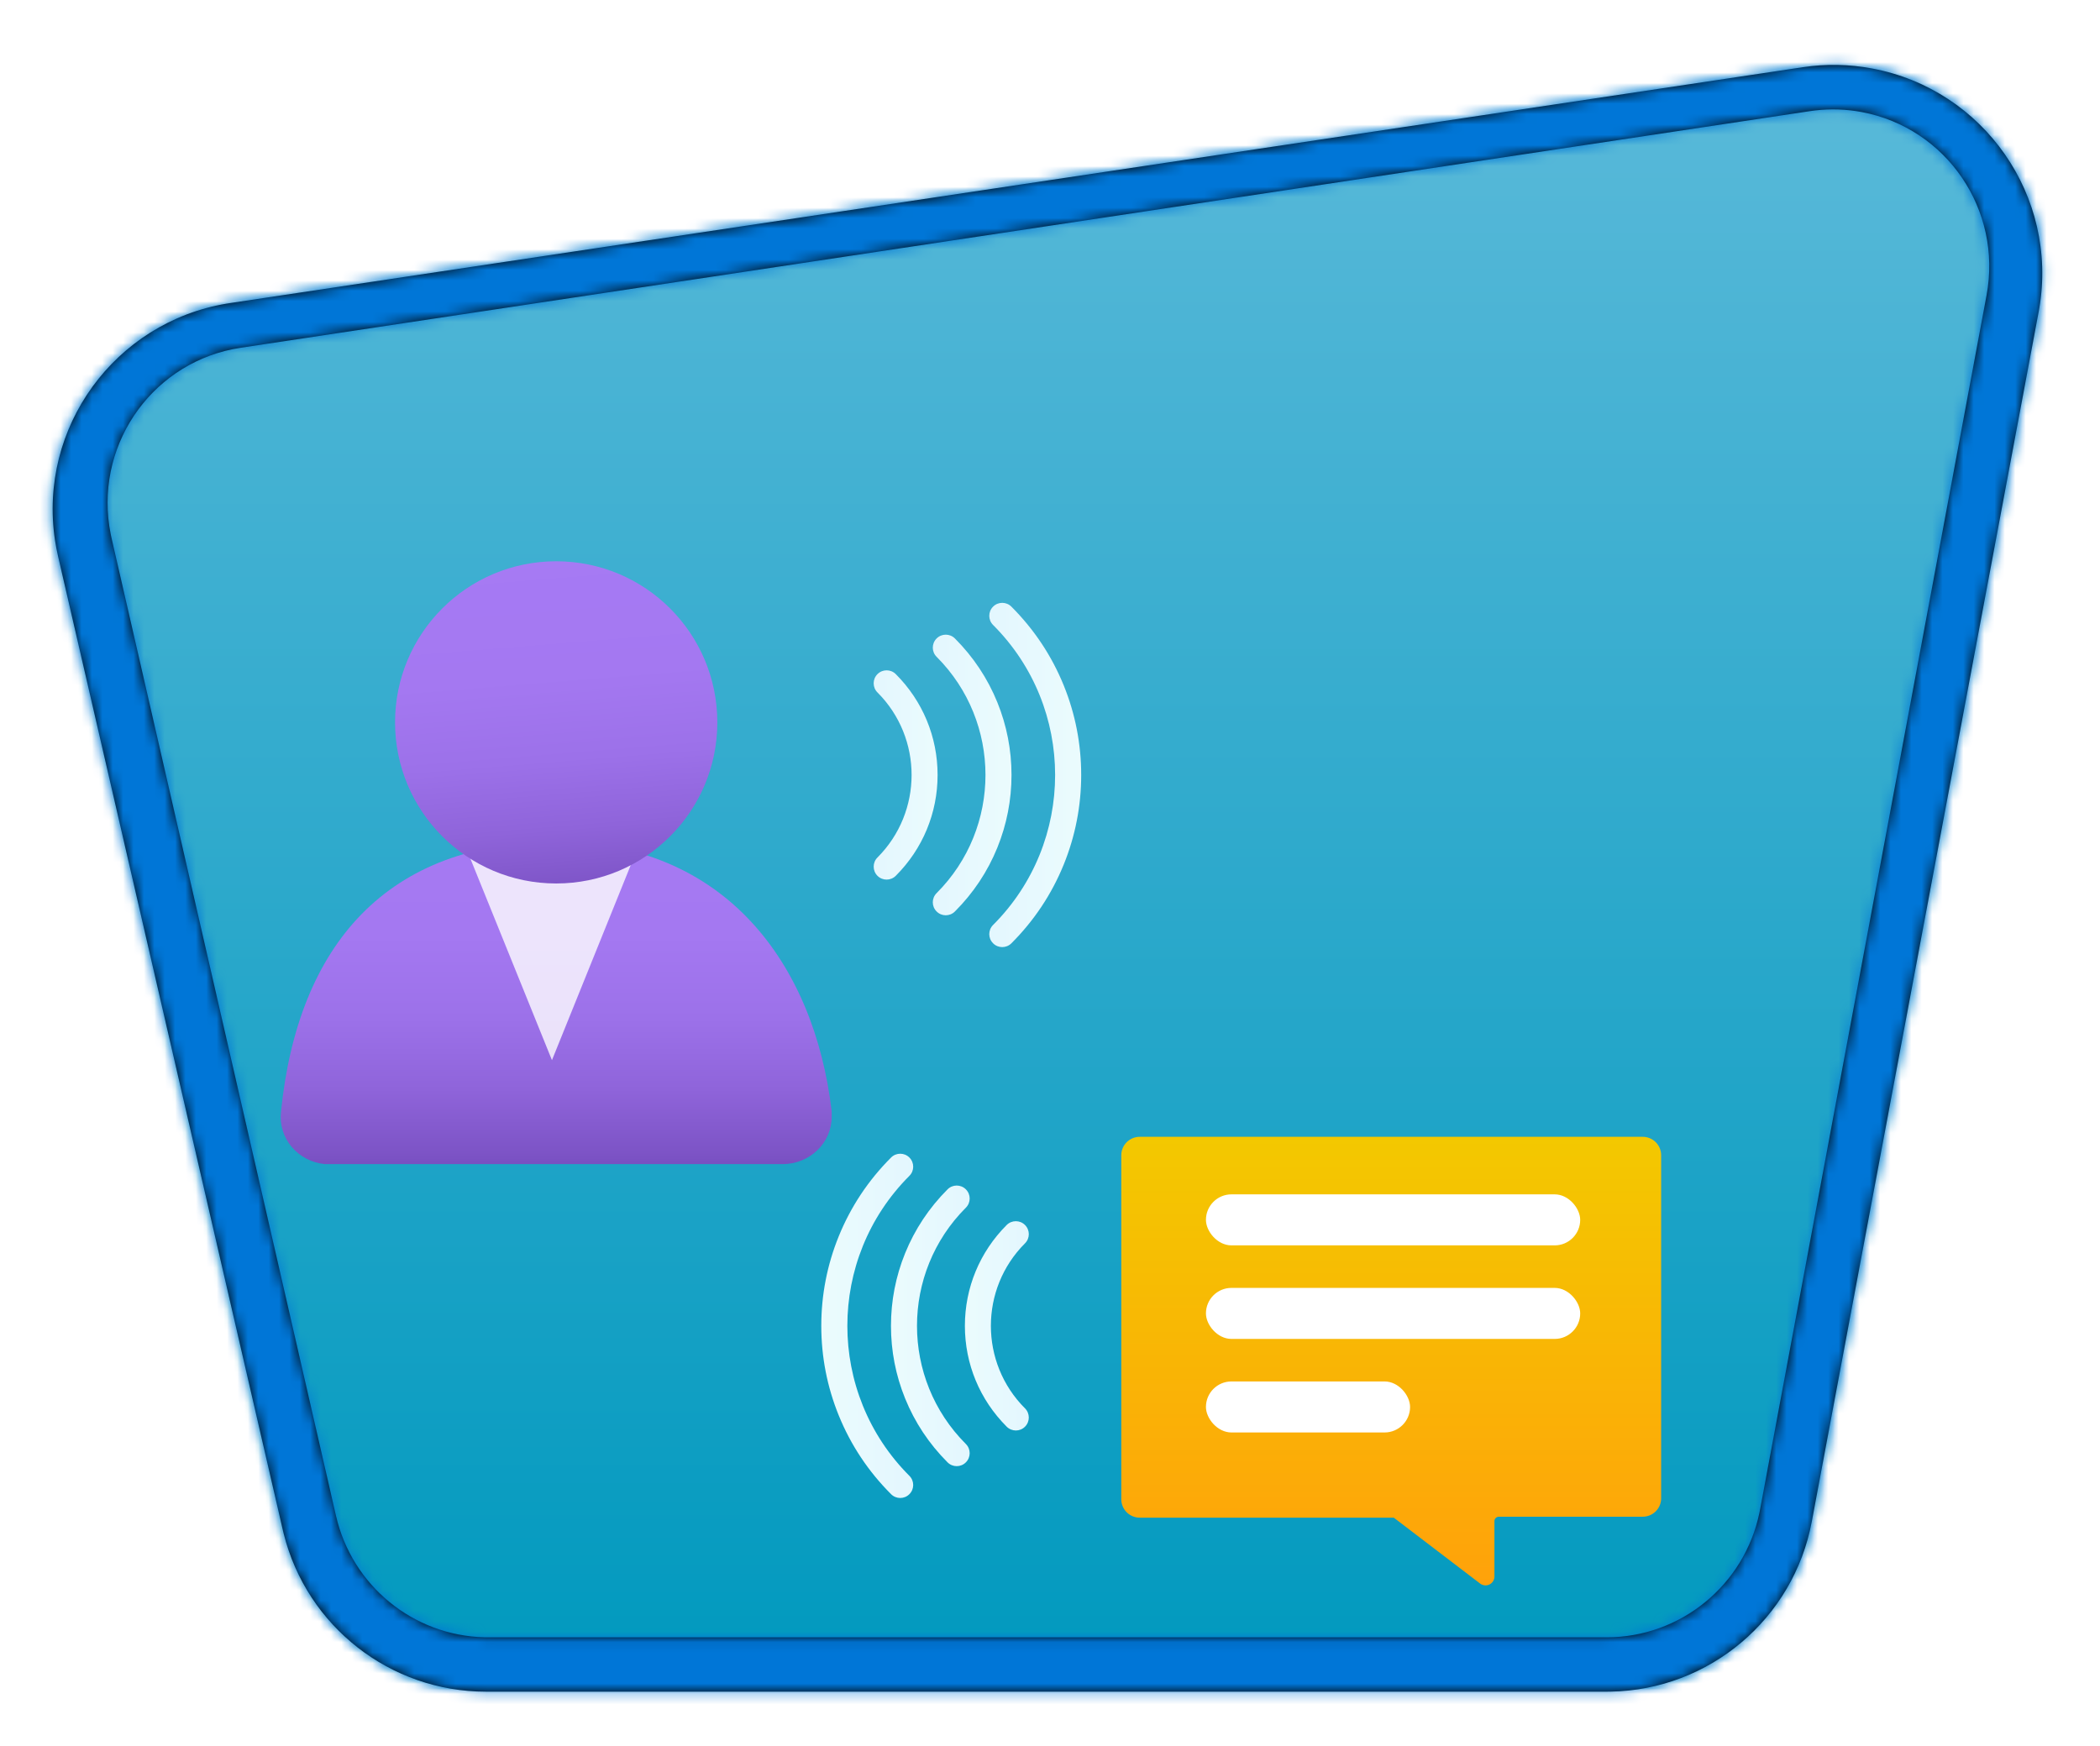
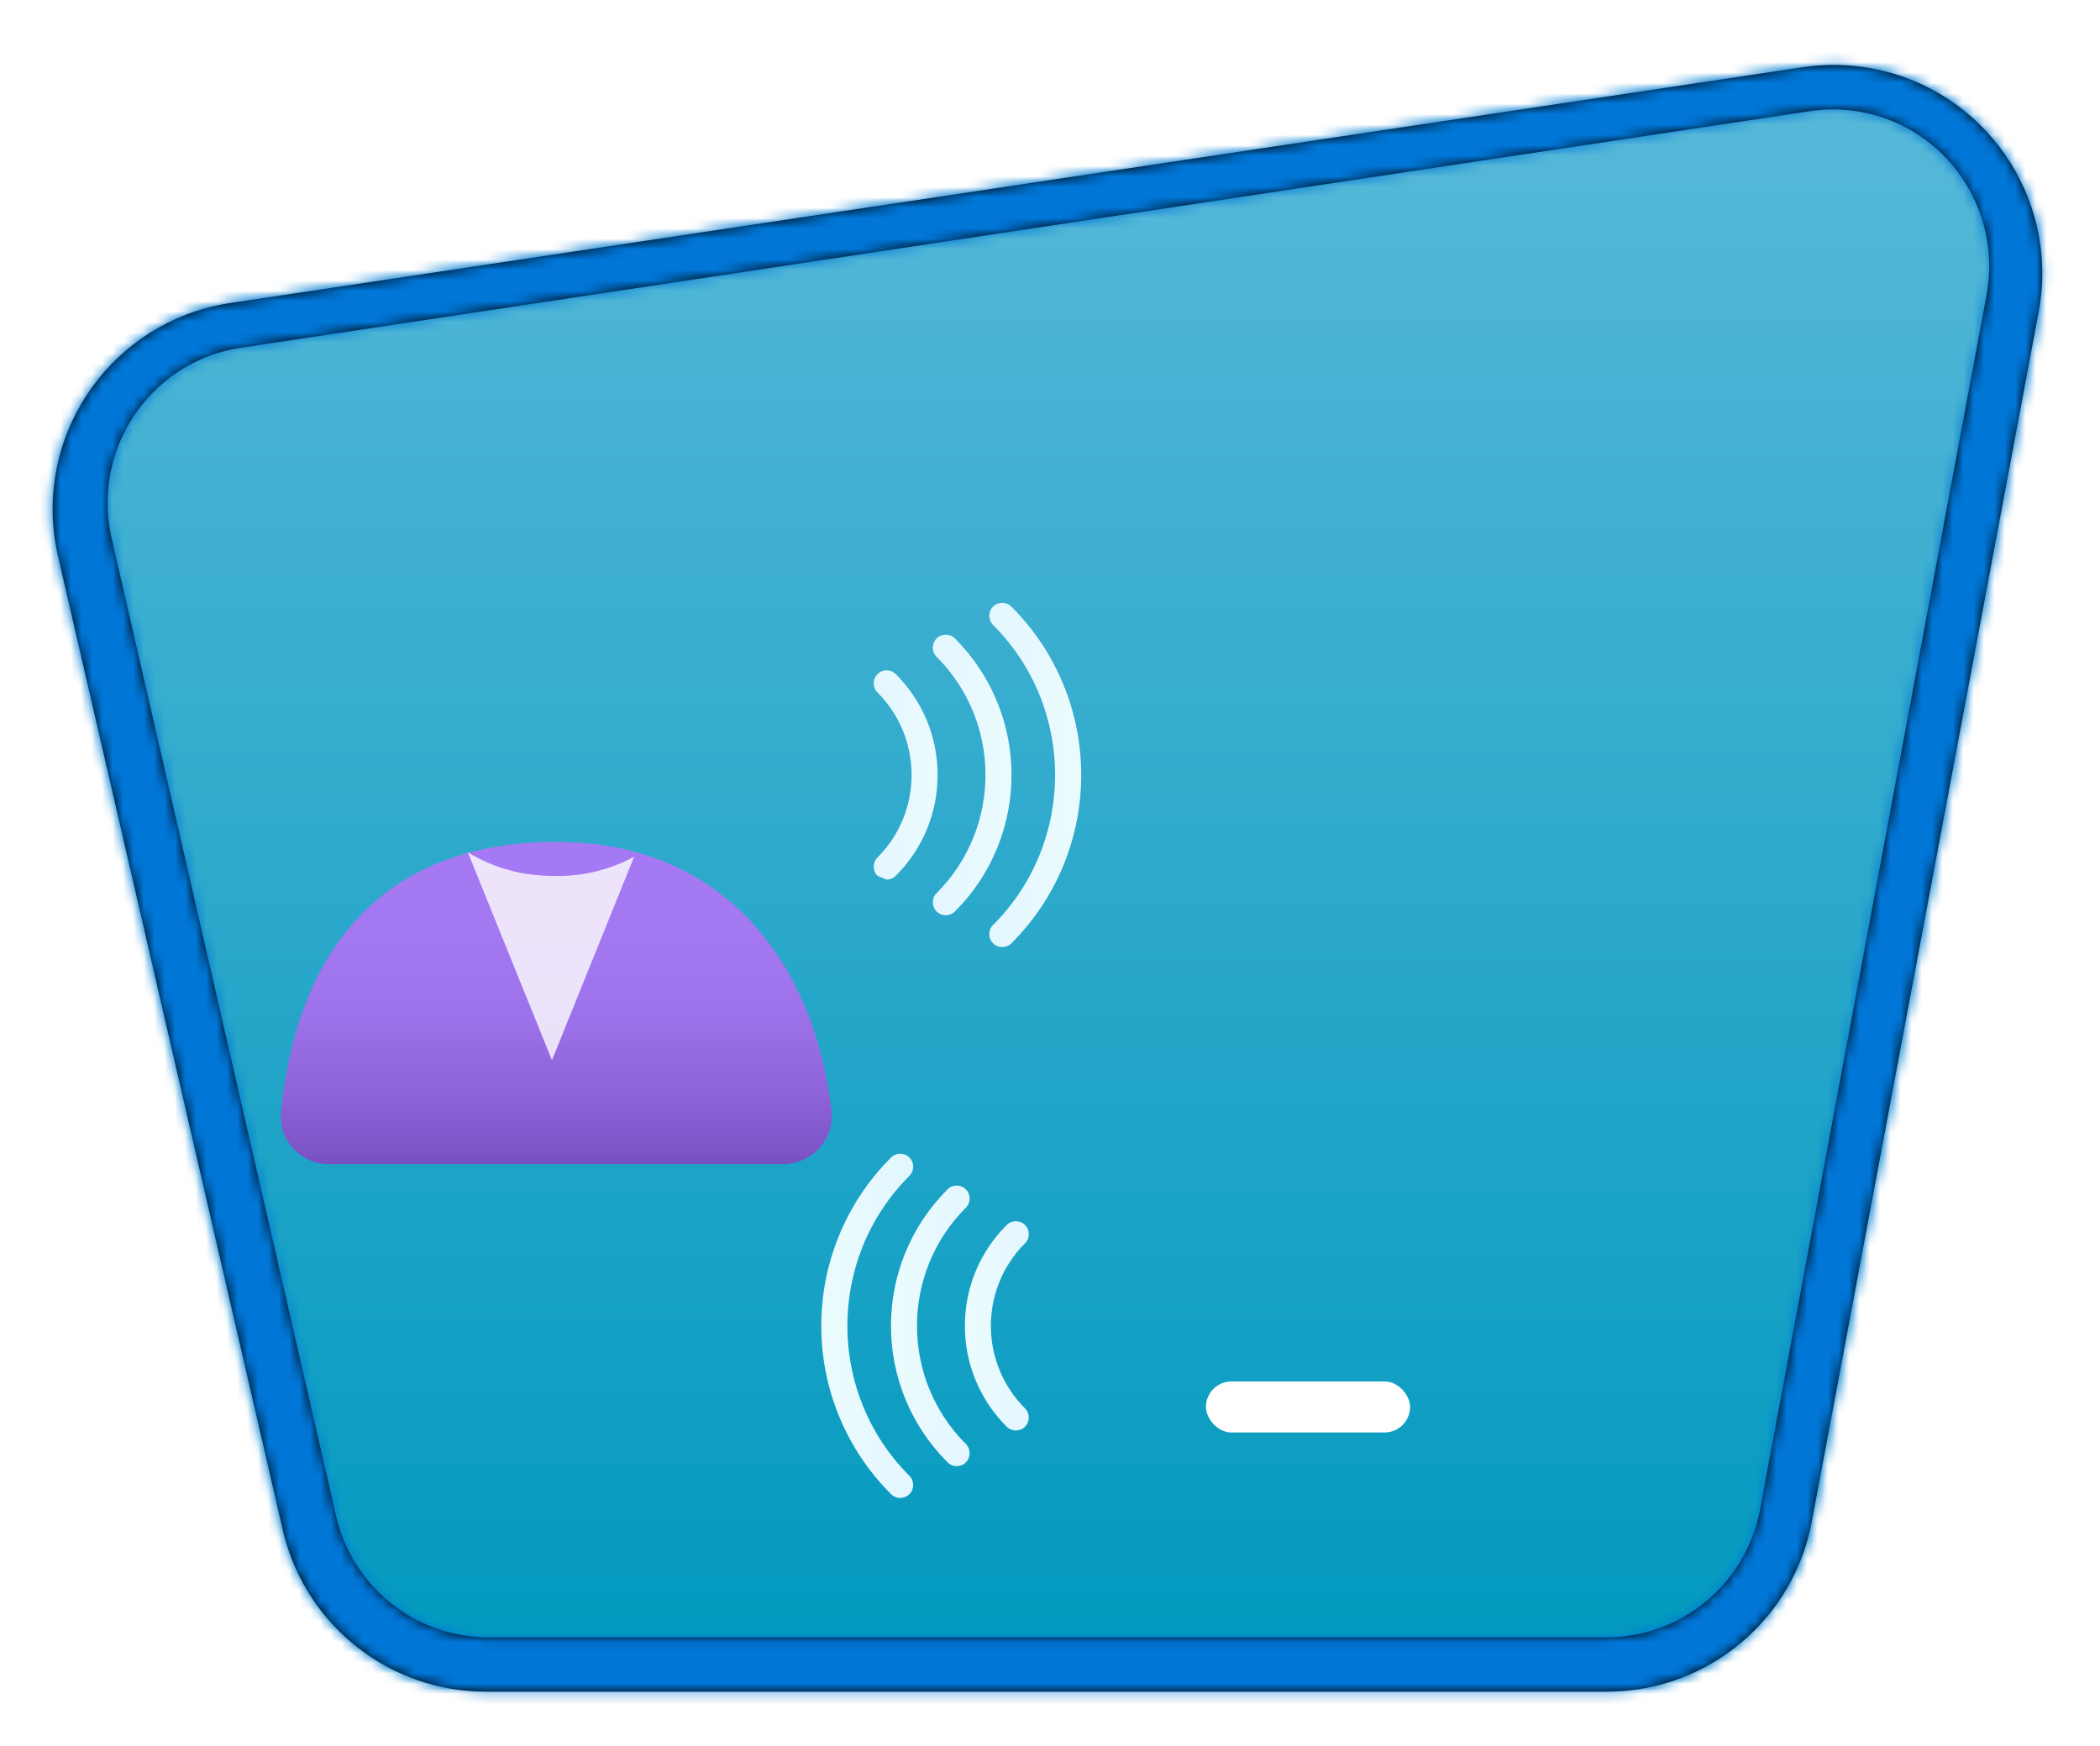
<svg xmlns="http://www.w3.org/2000/svg" xmlns:xlink="http://www.w3.org/1999/xlink" width="202px" height="168px" viewBox="0 0 202 168" version="1.1">
  <title>Explore Natural Language Processing/Explore-Natural-Language-Processing</title>
  <defs>
    <path d="M45.91,160 L153.401,160 C163.026,160 171.285,153.145 173.059,143.686 L194.818,27.635 C196.854,16.779 189.703,6.328 178.847,4.292 C176.651,3.881 174.403,3.84 172.194,4.171 L21.383,26.793 C10.459,28.431 2.933,38.615 4.571,49.538 C4.648,50.052 4.745,50.562 4.862,51.068 L26.422,144.497 C28.517,153.572 36.597,160 45.91,160 Z" id="path-1" />
    <linearGradient x1="50%" y1="0%" x2="50%" y2="100%" id="linearGradient-3">
      <stop stop-color="#5CBADA" offset="0%" />
      <stop stop-color="#0099BE" offset="100%" />
    </linearGradient>
    <path d="M169.061,0.991 C171.277,0.659 173.532,0.7 175.734,1.113 C186.508,3.133 193.643,13.417 191.814,24.181 L191.753,24.525 L169.929,140.919 C168.172,150.288 160.072,157.109 150.574,157.278 L150.213,157.281 L42.404,157.281 C33.186,157.281 25.172,151.003 22.944,142.09 L22.858,141.733 L1.234,48.027 C1.117,47.52 1.02,47.008 0.942,46.493 C-0.684,35.652 6.69,25.538 17.459,23.734 L17.804,23.68 L169.061,0.991 Z M174.75,5.309 C173.267,5.029 171.751,4.976 170.254,5.151 L169.755,5.217 L18.791,27.986 C10.59,29.223 4.939,36.91 6.169,45.156 C6.207,45.415 6.253,45.672 6.305,45.928 L6.387,46.311 L27.97,140.348 C29.517,147.087 35.414,151.893 42.263,152.047 L42.6,152.05 L150.201,152.05 C157.316,152.05 163.437,147.034 164.894,140.063 L164.959,139.735 L186.741,22.93 C188.269,14.735 182.901,6.846 174.75,5.309 Z" id="path-4" />
    <filter x="-4.6%" y="-4.6%" width="109.3%" height="109.3%" filterUnits="objectBoundingBox" id="filter-6">
      <feOffset dx="0" dy="1" in="SourceAlpha" result="shadowOffsetOuter1" />
      <feColorMatrix values="0 0 0 0 0   0 0 0 0 0   0 0 0 0 0  0 0 0 0.19 0" type="matrix" in="shadowOffsetOuter1" result="shadowMatrixOuter1" />
      <feMerge>
        <feMergeNode in="shadowMatrixOuter1" />
        <feMergeNode in="SourceGraphic" />
      </feMerge>
    </filter>
    <linearGradient x1="50%" y1="100%" x2="50%" y2="0%" id="linearGradient-7">
      <stop stop-color="#FFA20A" offset="0%" />
      <stop stop-color="#F3C800" offset="100%" />
    </linearGradient>
    <linearGradient x1="317.806%" y1="50%" x2="-66.726%" y2="50%" id="linearGradient-8">
      <stop stop-color="#D2EBFF" offset="0%" />
      <stop stop-color="#F0FFFD" offset="100%" />
    </linearGradient>
    <linearGradient x1="317.806%" y1="50%" x2="-66.726%" y2="50%" id="linearGradient-9">
      <stop stop-color="#D2EBFF" offset="0%" />
      <stop stop-color="#F0FFFD" offset="100%" />
    </linearGradient>
    <linearGradient x1="317.806%" y1="50%" x2="-66.726%" y2="50%" id="linearGradient-10">
      <stop stop-color="#D2EBFF" offset="0%" />
      <stop stop-color="#F0FFFD" offset="100%" />
    </linearGradient>
    <linearGradient x1="49.969%" y1="-12.162%" x2="49.969%" y2="124.71%" id="linearGradient-11">
      <stop stop-color="#A67AF4" offset="0%" />
      <stop stop-color="#A478F1" offset="30%" />
      <stop stop-color="#9C71E9" offset="49%" />
      <stop stop-color="#8F64DA" offset="65%" />
      <stop stop-color="#7C53C5" offset="80%" />
      <stop stop-color="#643DAA" offset="93%" />
      <stop stop-color="#552F99" offset="100%" />
    </linearGradient>
    <linearGradient x1="45.607%" y1="-4.603%" x2="56.485%" y2="130.126%" id="linearGradient-12">
      <stop stop-color="#A67AF4" offset="0%" />
      <stop stop-color="#A478F1" offset="30%" />
      <stop stop-color="#9C71E9" offset="49%" />
      <stop stop-color="#8F64DA" offset="65%" />
      <stop stop-color="#7C53C5" offset="80%" />
      <stop stop-color="#643DAA" offset="93%" />
      <stop stop-color="#552F99" offset="100%" />
    </linearGradient>
  </defs>
  <g id="Badges" stroke="none" stroke-width="1" fill="none" fill-rule="evenodd">
    <g id="Explore-Natural-Language-Processing" transform="translate(-109, -47)">
      <g id="Explore-Natural-Language-Processing/Explore-Natural-Language-Processing" transform="translate(136, 80)">
        <g id="Trophy-Plates/Trailhead" transform="translate(24, 0)">
          <g id="BG" transform="translate(-50, -30.475)">
            <mask id="mask-2" fill="white">
              <use xlink:href="#path-1" />
            </mask>
            <path stroke="#FFFFFF" stroke-width="5" d="M21.012,24.32 C14.868,25.242 9.678,28.567 6.256,33.197 C2.833,37.828 1.177,43.764 2.099,49.909 C2.185,50.487 2.295,51.061 2.426,51.631 L23.986,145.059 C25.164,150.164 28.026,154.524 31.903,157.608 C35.78,160.692 40.672,162.5 45.91,162.5 L153.401,162.5 C158.815,162.5 163.845,160.572 167.771,157.314 C171.697,154.056 174.518,149.467 175.516,144.146 L197.276,28.096 C198.421,21.989 196.982,15.997 193.73,11.244 C190.479,6.492 185.414,2.98 179.307,1.835 C176.838,1.372 174.308,1.326 171.823,1.699 L21.012,24.32 Z" />
            <g id="Colors/Azure/BG-Gradient-3" mask="url(#mask-2)" fill="url(#linearGradient-3)">
              <g transform="translate(0, -0)" id="Rectangle">
                <rect x="0" y="0" width="200" height="160" />
              </g>
            </g>
          </g>
          <g id="Border" transform="translate(-46.653, -27.525)">
            <mask id="mask-5" fill="white">
              <use xlink:href="#path-4" />
            </mask>
            <use fill="#000000" fill-rule="nonzero" xlink:href="#path-4" />
            <g id="Colors/Microsoft-365/Border" mask="url(#mask-5)" fill="#0076D7">
              <g transform="translate(-3.347, -2.95)" id="Microsoft-365/Border">
                <rect x="0" y="0" width="200" height="164" />
              </g>
            </g>
          </g>
        </g>
        <g id="Chat-bubble" transform="translate(80, 68)">
          <g id="Icon-iot-204-Notification-Hub-Namespaces" filter="url(#filter-6)">
            <g id="Group" transform="translate(0.817, 7.356)" fill="url(#linearGradient-7)" fill-rule="nonzero">
-               <path d="M51.969,1.785 L51.969,34.799 C51.969,35.273 51.778,35.727 51.44,36.06 C51.101,36.392 50.642,36.575 50.167,36.567 L36.36,36.567 C36.124,36.567 35.933,36.758 35.933,36.994 L35.933,42.328 C35.93,42.651 35.744,42.945 35.453,43.087 C35.162,43.229 34.816,43.195 34.558,42.999 L26.25,36.658 L25.975,36.658 L1.843,36.658 C1.368,36.666 0.91,36.484 0.571,36.151 C0.232,35.819 0.041,35.364 0.041,34.89 L0.041,1.785 C0.041,1.311 0.232,0.857 0.571,0.524 C0.91,0.192 1.368,0.009 1.843,0.017 L50.167,0.017 C50.642,0.009 51.101,0.192 51.44,0.524 C51.778,0.857 51.969,1.311 51.969,1.785 Z" id="Path" />
-             </g>
+               </g>
            <rect id="Rectangle" x="0" y="0" width="53.943" height="53.943" />
          </g>
-           <rect id="Rectangle" fill="#FFFFFF" x="9" y="13.909" width="36" height="4.909" rx="2.455" />
-           <rect id="Rectangle-Copy" fill="#FFFFFF" x="9" y="22.909" width="36" height="4.909" rx="2.455" />
          <rect id="Rectangle-Copy" fill="#FFFFFF" x="9" y="31.909" width="19.636" height="4.909" rx="2.455" />
        </g>
        <g id="Group-2" transform="translate(52, 78)">
          <path d="M7.595,33.121 C7.277,33.121 6.957,32.999 6.713,32.755 C4.525,30.568 2.831,28.018 1.679,25.177 C0.564,22.433 7.10542736e-14,19.535 7.10542736e-14,16.56 C7.10542736e-14,13.588 0.564,10.688 1.679,7.944 C2.832,5.103 4.526,2.553 6.713,0.366 C7.199,-0.122 7.99,-0.122 8.475,0.366 C8.963,0.854 8.963,1.643 8.475,2.128 C0.518,10.086 0.518,23.033 8.475,30.991 C8.963,31.479 8.963,32.268 8.475,32.753 C8.233,32.999 7.913,33.121 7.595,33.121 L7.595,33.121 Z" id="Fill-3" fill="url(#linearGradient-8)" />
          <path d="M13.028,30.059 C12.71,30.059 12.389,29.937 12.146,29.693 C10.372,27.919 8.998,25.852 8.064,23.548 C7.161,21.322 6.703,18.973 6.703,16.56 C6.703,14.15 7.161,11.799 8.064,9.573 C9,7.269 10.373,5.202 12.146,3.428 C12.631,2.94 13.422,2.94 13.908,3.428 C14.396,3.916 14.396,4.704 13.908,5.19 C7.639,11.46 7.639,21.66 13.908,27.928 C14.396,28.416 14.396,29.205 13.908,29.691 C13.666,29.937 13.346,30.059 13.028,30.059 L13.028,30.059 Z" id="Fill-4" fill="url(#linearGradient-9)" />
          <path d="M18.718,26.627 C18.399,26.627 18.079,26.505 17.835,26.261 C15.242,23.668 13.813,20.223 13.813,16.559 C13.813,12.896 15.242,9.451 17.833,6.858 C18.321,6.37 19.11,6.37 19.596,6.858 C20.084,7.345 20.084,8.134 19.596,8.62 C15.219,12.997 15.219,20.12 19.596,24.499 C20.082,24.986 20.082,25.775 19.596,26.261 C19.354,26.505 19.036,26.627 18.718,26.627 L18.718,26.627 Z" id="Fill-5" fill="url(#linearGradient-10)" />
        </g>
        <g id="Group-2" transform="translate(67, 41.585) scale(-1, 1) translate(-67, -41.585) translate(57, 25)">
          <path d="M7.595,33.121 C7.277,33.121 6.957,32.999 6.713,32.755 C4.525,30.568 2.831,28.018 1.679,25.177 C0.564,22.433 7.10542736e-14,19.535 7.10542736e-14,16.56 C7.10542736e-14,13.588 0.564,10.688 1.679,7.944 C2.832,5.103 4.526,2.553 6.713,0.366 C7.199,-0.122 7.99,-0.122 8.475,0.366 C8.963,0.854 8.963,1.643 8.475,2.128 C0.518,10.086 0.518,23.033 8.475,30.991 C8.963,31.479 8.963,32.268 8.475,32.753 C8.233,32.999 7.913,33.121 7.595,33.121 L7.595,33.121 Z" id="Fill-3" fill="url(#linearGradient-8)" />
          <path d="M13.028,30.059 C12.71,30.059 12.389,29.937 12.146,29.693 C10.372,27.919 8.998,25.852 8.064,23.548 C7.161,21.322 6.703,18.973 6.703,16.56 C6.703,14.15 7.161,11.799 8.064,9.573 C9,7.269 10.373,5.202 12.146,3.428 C12.631,2.94 13.422,2.94 13.908,3.428 C14.396,3.916 14.396,4.704 13.908,5.19 C7.639,11.46 7.639,21.66 13.908,27.928 C14.396,28.416 14.396,29.205 13.908,29.691 C13.666,29.937 13.346,30.059 13.028,30.059 L13.028,30.059 Z" id="Fill-4" fill="url(#linearGradient-9)" />
-           <path d="M18.718,26.627 C18.399,26.627 18.079,26.505 17.835,26.261 C15.242,23.668 13.813,20.223 13.813,16.559 C13.813,12.896 15.242,9.451 17.833,6.858 C18.321,6.37 19.11,6.37 19.596,6.858 C20.084,7.345 20.084,8.134 19.596,8.62 C15.219,12.997 15.219,20.12 19.596,24.499 C20.082,24.986 20.082,25.775 19.596,26.261 C19.354,26.505 19.036,26.627 18.718,26.627 L18.718,26.627 Z" id="Fill-5" fill="url(#linearGradient-10)" />
+           <path d="M18.718,26.627 C18.399,26.627 18.079,26.505 17.835,26.261 C15.242,23.668 13.813,20.223 13.813,16.559 C13.813,12.896 15.242,9.451 17.833,6.858 C18.321,6.37 19.11,6.37 19.596,6.858 C20.084,7.345 20.084,8.134 19.596,8.62 C15.219,12.997 15.219,20.12 19.596,24.499 C20.082,24.986 20.082,25.775 19.596,26.261 L18.718,26.627 Z" id="Fill-5" fill="url(#linearGradient-10)" />
        </g>
        <g id="Person" transform="translate(0, 21)" fill-rule="nonzero">
          <path d="M48.28,58 C50.887,58 53,55.964 53,53.452 L53,52.913 C51.323,38.67 42.691,27 26.483,27 C10.275,27 1.643,36.875 0.029,52.973 C-0.11,54.181 0.258,55.392 1.051,56.336 C1.845,57.28 2.997,57.88 4.252,58 L48.28,58 Z" id="Path" fill="url(#linearGradient-11)" />
          <path d="M26.093,30.269 C23.225,30.27 20.416,29.483 18,28 L26.093,48 L34,28.418 C31.598,29.733 28.858,30.375 26.093,30.269 Z" id="Path" fill="#FFFFFF" opacity="0.8" />
-           <circle id="Oval" fill="url(#linearGradient-12)" cx="26.5" cy="15.5" r="15.5" />
        </g>
      </g>
    </g>
  </g>
</svg>